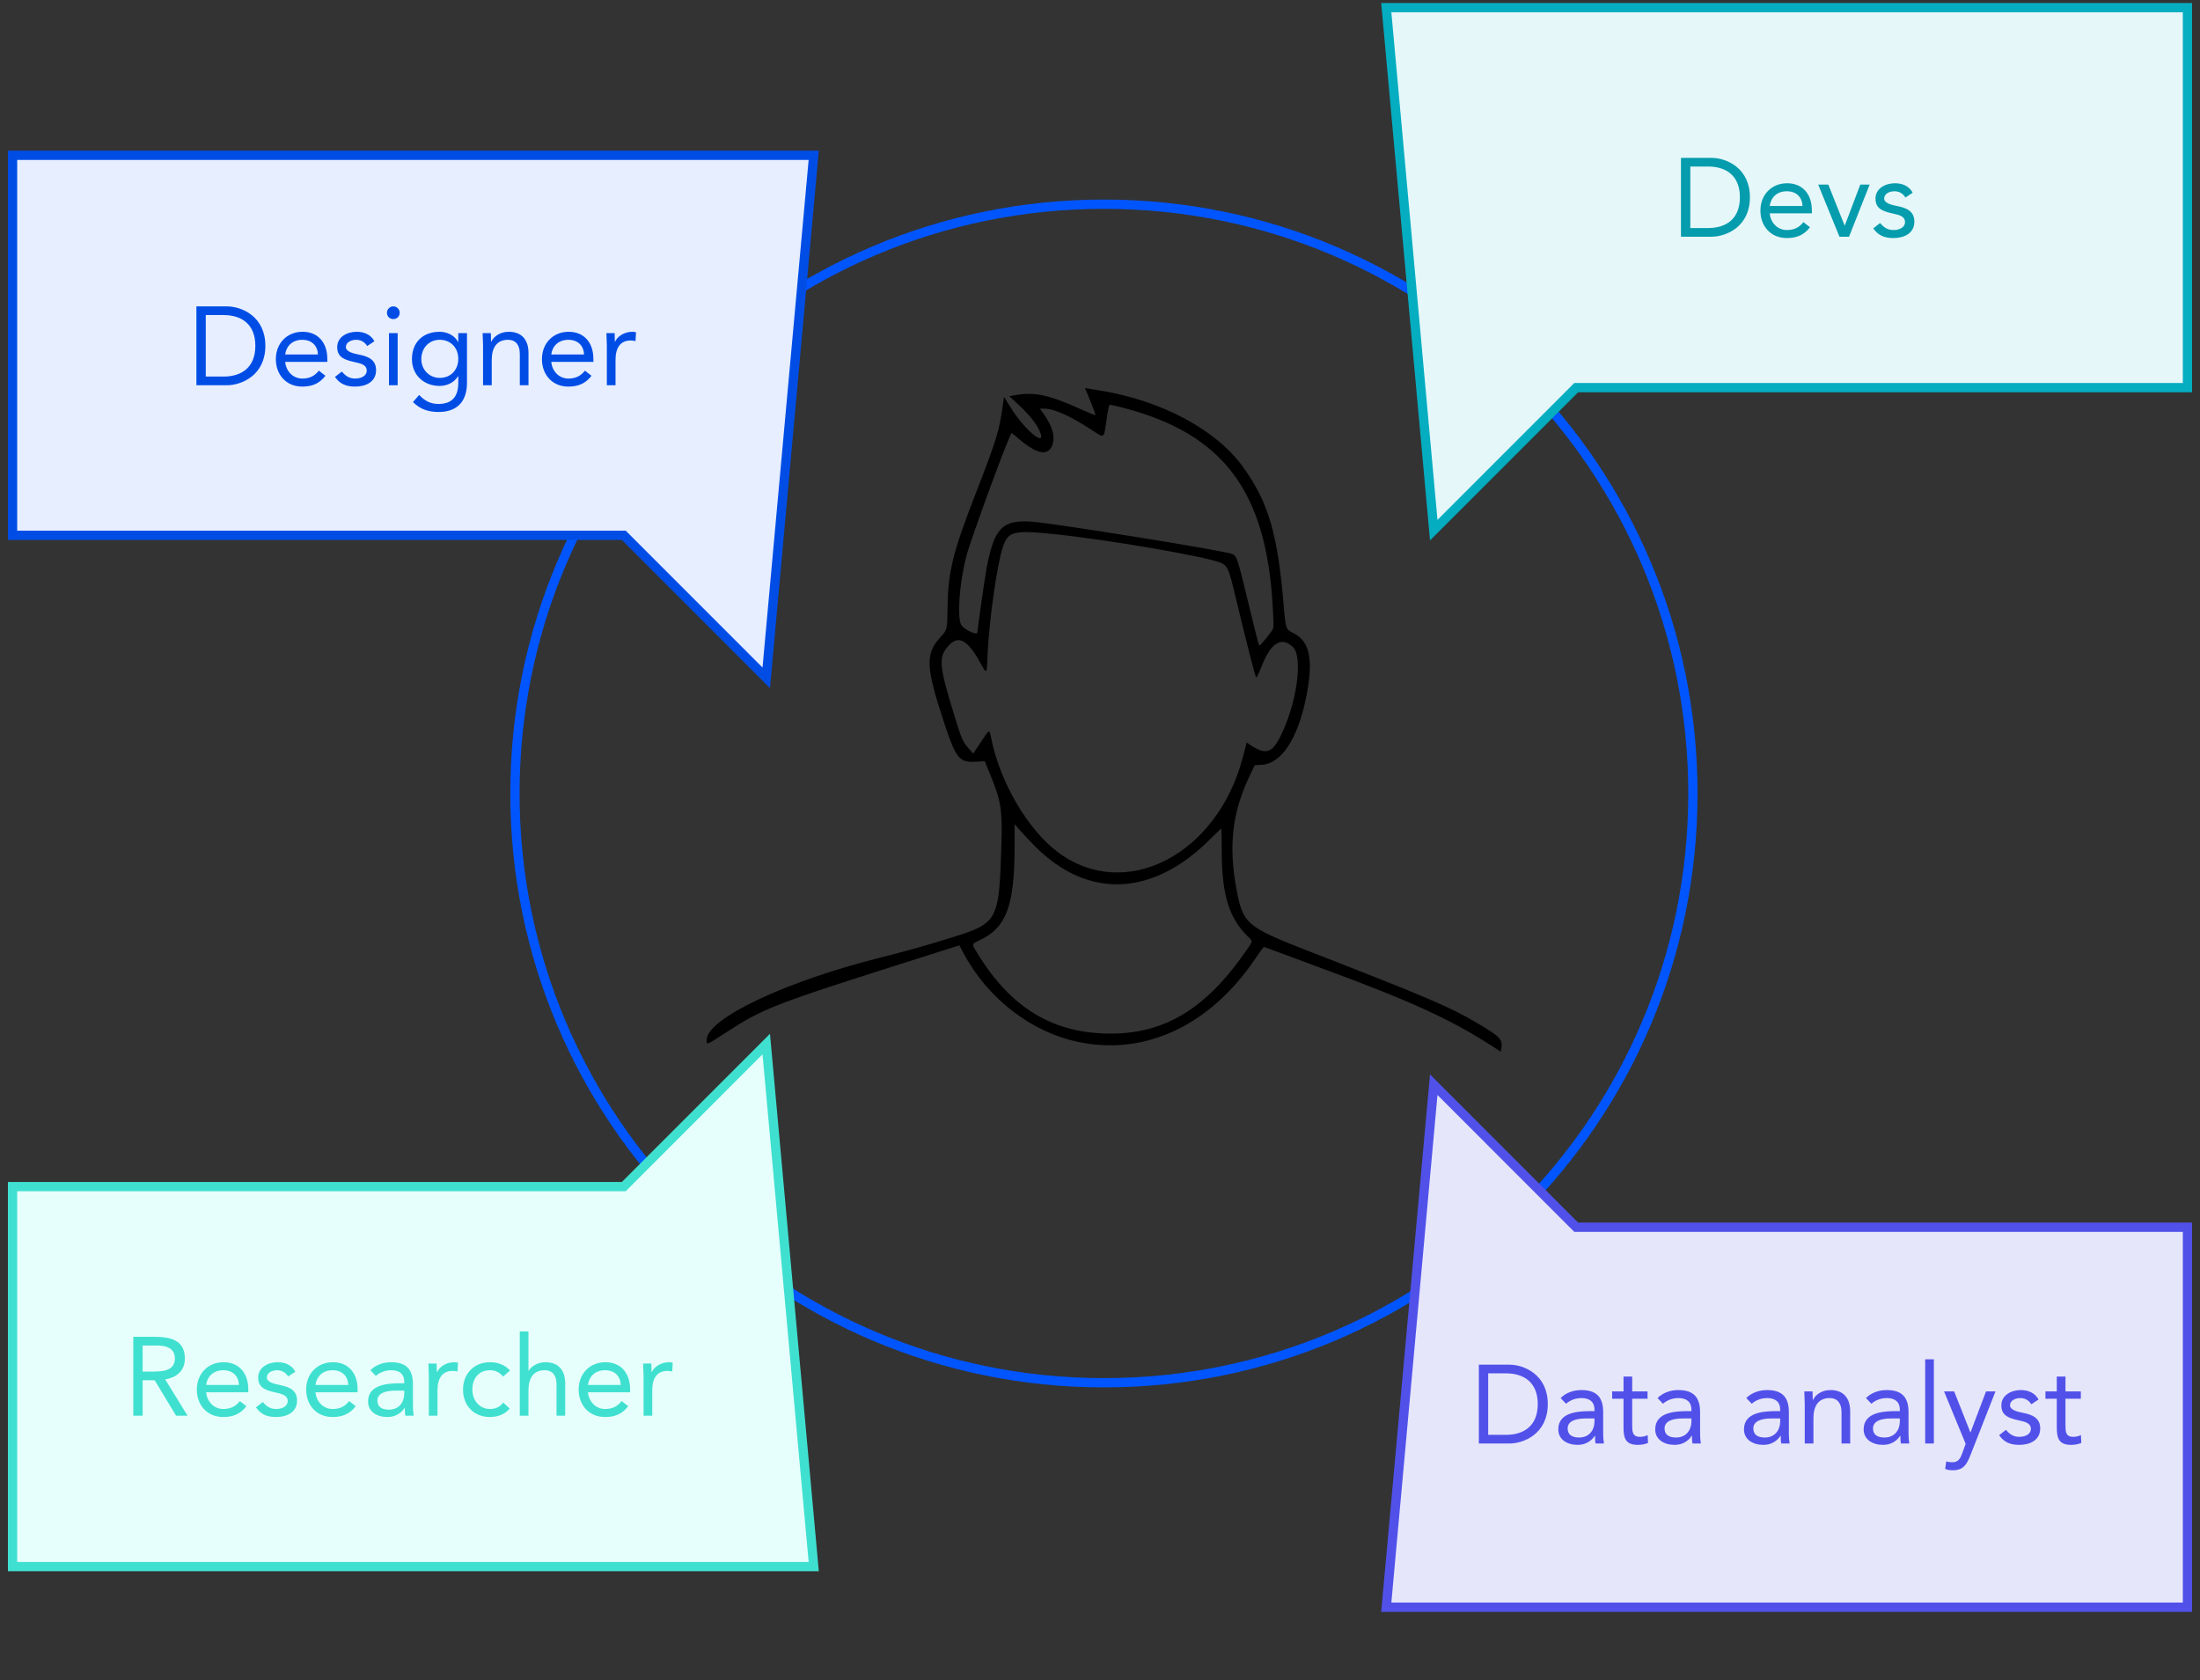
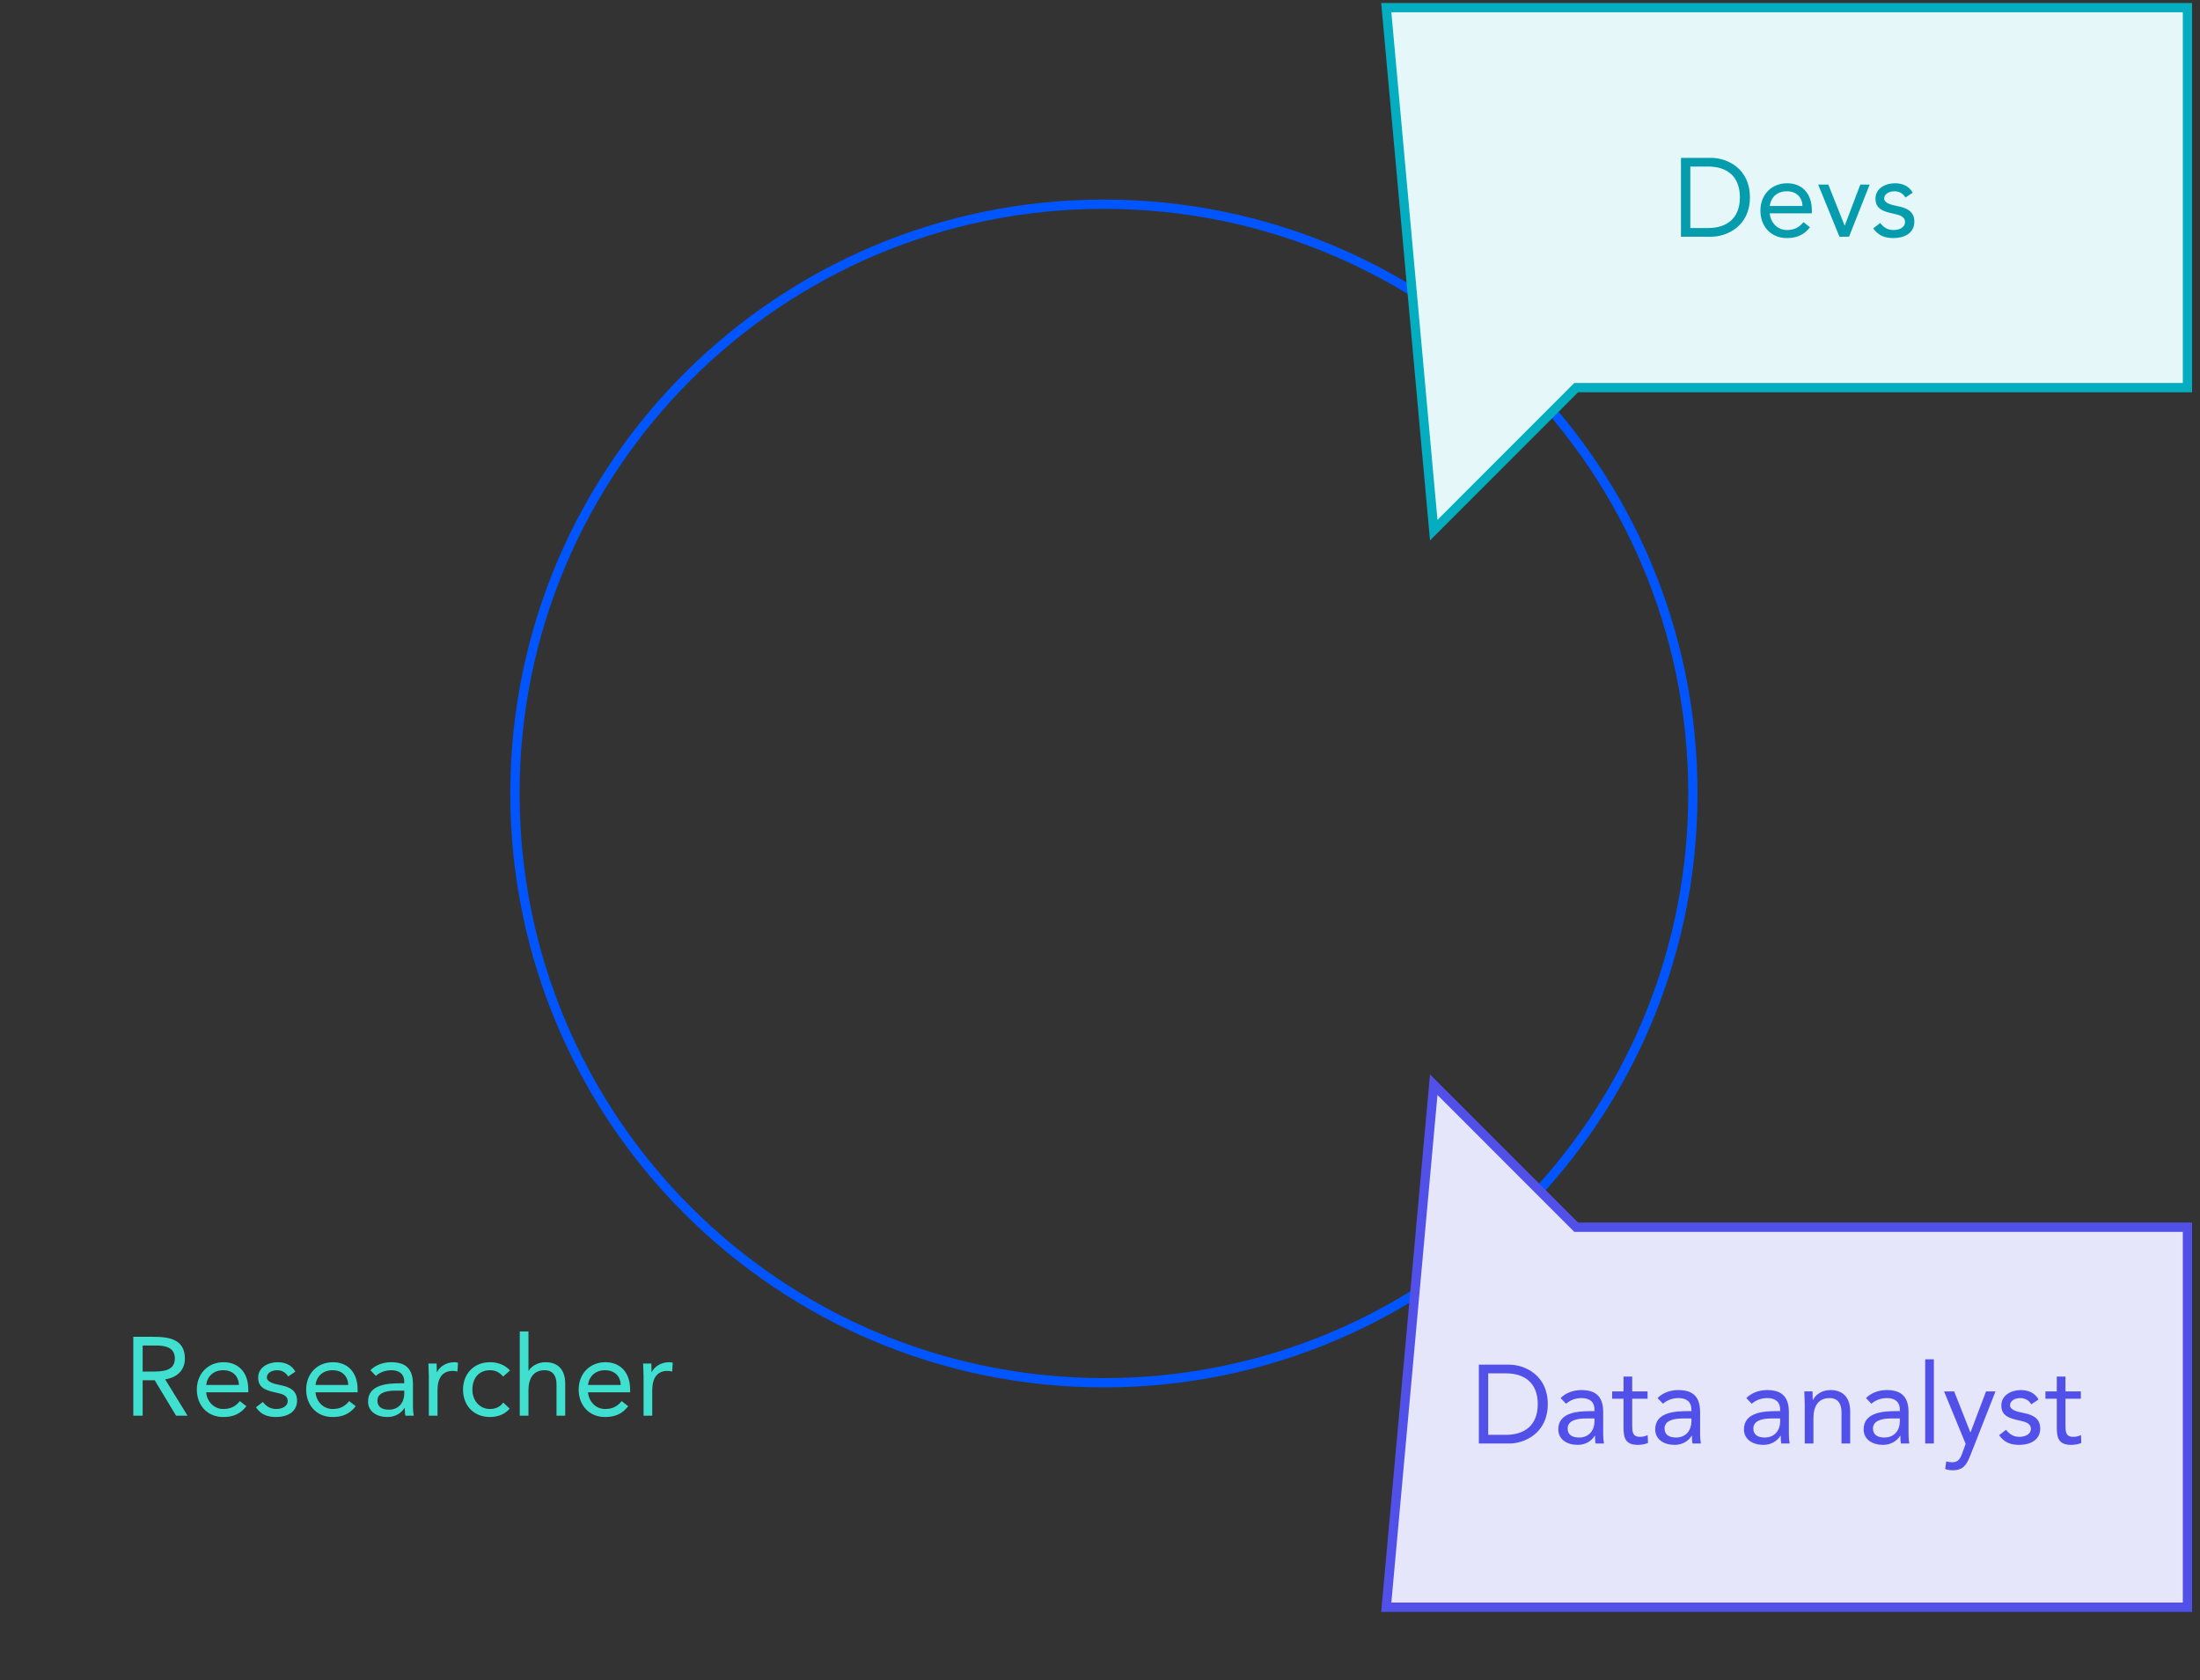
<svg xmlns="http://www.w3.org/2000/svg" width="237" height="181" viewBox="0 0 237 181" fill="none">
  <rect x="0" y="0" width="237" height="181" fill="#333333" stroke="none" />
  <path d="M182.372 85.474C182.372 120.532 153.965 148.952 118.923 148.952C83.88 148.952 55.473 120.532 55.473 85.474C55.473 50.416 83.88 21.997 118.923 21.997C153.965 21.997 182.372 50.416 182.372 85.474Z" stroke="#0055FF" />
-   <path fillRule="evenodd" clipRule="evenodd" d="M117.473 43.229C117.797 44.015 118.038 44.684 118.007 44.714C117.977 44.745 117.223 44.441 116.333 44.039C113.001 42.533 111.459 42.203 109.417 42.559L108.735 42.678L109.744 43.616C110.882 44.674 111.628 45.605 111.993 46.424C112.833 48.308 110.501 46.469 108.963 44.035L108.159 42.762L108.035 43.629C107.628 46.496 107.366 47.349 105.135 53.09C102.638 59.512 102.124 61.586 102.078 65.438C102.048 67.855 102.058 67.815 101.285 68.667C99.653 70.465 99.727 71.876 101.782 78.079C102.984 81.707 103.37 82.166 105.117 82.055L106.082 81.994L106.654 83.384C107.833 86.252 107.992 87.231 107.881 90.902C107.628 99.258 107.538 99.427 102.502 100.997C99.715 101.866 97.504 102.489 94.784 103.17C84.597 105.723 76.129 109.739 76.129 112.016C76.129 112.592 76.061 112.616 78.037 111.333C82.299 108.568 83.049 108.278 99.239 103.139L103.345 101.837L103.777 102.646C106.412 107.577 111.064 111.175 116.19 112.247C123.388 113.752 130.398 110.443 135.239 103.253C135.698 102.571 136.112 102.014 136.158 102.014C136.205 102.014 136.753 102.208 137.376 102.446C137.999 102.684 140.309 103.541 142.51 104.351C151.867 107.794 156.285 109.811 160.676 112.645L161.671 113.287L161.728 112.949C161.893 111.953 161.656 111.702 159.144 110.214C156.182 108.46 153.946 107.505 140.964 102.449C134.267 99.842 133.904 99.53 133.205 95.793C132.332 91.124 132.743 87.533 134.596 83.628L135.164 82.431L135.957 82.381C138.023 82.248 139.767 79.632 140.665 75.318C141.541 71.117 141.141 69.059 139.277 68.166C138.536 67.811 138.499 67.707 138.304 65.373C137.646 57.519 136.677 54.179 133.948 50.357C131.065 46.319 125.213 43.17 118.558 42.077C118.008 41.986 117.406 41.887 117.22 41.856L116.883 41.8L117.473 43.229ZM121.138 43.963C131.811 46.785 136.418 52.949 137.105 65.327C137.225 67.501 137.222 67.633 137.036 67.919C136.75 68.36 135.784 69.523 135.697 69.531C135.602 69.54 135.6 69.533 134.403 64.623C133.292 60.068 133.236 59.903 132.746 59.679C131.967 59.322 113.142 56.297 110.978 56.18C107.957 56.017 107.102 56.924 106.292 61.156C106.1 62.16 105.292 67.792 105.292 68.13C105.292 68.491 103.843 67.818 103.558 67.324C103.091 66.516 103.354 62.827 104.08 59.996C104.583 58.037 108.76 46.672 108.982 46.661C109.013 46.659 109.321 46.901 109.666 47.197C111.636 48.892 112.823 49.171 113.317 48.054C113.711 47.161 113.428 45.999 112.499 44.695L112.02 44.022H112.507C113.55 44.022 115.294 44.805 117.599 46.309C119.023 47.239 118.896 47.322 119.196 45.261C119.391 43.923 119.47 43.6 119.603 43.6C119.694 43.601 120.385 43.764 121.138 43.963ZM113.393 57.52C119.273 58.109 130.369 60.025 131.612 60.667C132.23 60.986 132.399 61.371 132.974 63.767C134.443 69.886 135.248 73.017 135.342 72.986C135.4 72.966 135.662 72.408 135.925 71.745C136.92 69.242 137.999 68.561 139.24 69.653C140.454 70.72 139.678 76.041 137.79 79.604C136.962 81.165 136.24 81.3 134.616 80.197L134.304 79.984L133.903 81.525C131.16 92.088 121.212 97.217 113.97 91.802C110.738 89.385 107.772 84.348 106.802 79.627C106.569 78.492 106.643 78.472 105.662 79.946L104.841 81.18L104.379 80.658C103.723 79.917 103.605 79.652 102.876 77.288C101.117 71.583 101.05 70.776 102.232 69.507C103.261 68.403 104.239 68.936 105.566 71.325C106.337 72.712 106.294 72.76 106.4 70.382C106.562 66.76 107.413 60.799 108.034 58.928C108.592 57.25 109.171 57.098 113.393 57.52ZM111.498 91.163C117.209 96.903 124.206 96.599 130.428 90.341C131.022 89.744 131.531 89.255 131.56 89.255C131.589 89.255 131.613 90.312 131.613 91.605C131.613 96.353 132.395 98.919 134.446 100.902C134.987 101.425 135.002 101.329 134.19 102.496C129.887 108.676 125.484 111.348 119.611 111.341C113.48 111.334 108.942 108.613 105.357 102.795C104.629 101.615 104.609 101.726 105.634 101.234C108.411 99.899 109.287 97.531 109.298 91.327L109.302 88.781L109.898 89.466C110.225 89.843 110.945 90.607 111.498 91.163Z" fill="url(#paint0_linear_1534_87136)" />
  <path d="M235.648 0.823H149.34L154.454 57.108L169.798 41.757H235.648V0.823Z" fill="#E6F7F9" stroke="#05ADC0" />
-   <path d="M1.352 16.731H87.66L82.546 73.016L67.202 57.666H1.352V16.731Z" fill="#E6EEFF" stroke="#004DE6" />
-   <path d="M21.159 41.5V33.004H24.423C26.091 33.004 28.587 34.12 28.587 37.252C28.587 40.384 26.091 41.5 24.423 41.5H21.159ZM22.167 33.94V40.564H24.087C26.031 40.564 27.507 39.58 27.507 37.252C27.507 34.924 26.031 33.94 24.087 33.94H22.167ZM34.349 39.928L35.057 40.48C34.397 41.332 33.605 41.644 32.561 41.644C30.797 41.644 29.717 40.324 29.717 38.692C29.717 36.952 30.941 35.74 32.597 35.74C34.181 35.74 35.261 36.82 35.261 38.68V38.98H30.725C30.797 39.952 31.541 40.78 32.561 40.78C33.365 40.78 33.905 40.492 34.349 39.928ZM30.725 38.188H34.253C34.217 37.24 33.593 36.604 32.561 36.604C31.529 36.604 30.845 37.24 30.725 38.188ZM36.085 40.6L36.829 40.024C37.201 40.48 37.609 40.78 38.269 40.78C38.857 40.78 39.505 40.528 39.505 39.916C39.505 39.316 38.905 39.16 38.305 39.028C37.237 38.788 36.325 38.56 36.325 37.396C36.325 36.304 37.381 35.74 38.425 35.74C39.217 35.74 39.949 36.04 40.333 36.76L39.553 37.276C39.313 36.88 38.917 36.604 38.365 36.604C37.849 36.604 37.261 36.856 37.261 37.384C37.261 37.852 37.933 38.056 38.677 38.2C39.673 38.392 40.513 38.752 40.513 39.88C40.513 41.152 39.385 41.644 38.269 41.644C37.321 41.644 36.637 41.392 36.085 40.6ZM41.903 41.5V35.884H42.839V41.5H41.903ZM41.687 33.688C41.687 33.316 41.987 33.004 42.371 33.004C42.755 33.004 43.055 33.316 43.055 33.688C43.055 34.084 42.767 34.372 42.371 34.372C41.975 34.372 41.687 34.084 41.687 33.688ZM50.306 35.884V41.248C50.306 43.276 49.214 44.38 47.246 44.38C46.154 44.38 45.278 44.092 44.486 43.312L45.158 42.544C45.746 43.18 46.382 43.516 47.246 43.516C48.926 43.516 49.37 42.436 49.37 41.248V40.528H49.346C48.902 41.248 48.11 41.572 47.366 41.572C45.602 41.572 44.378 40.348 44.378 38.692C44.378 36.856 45.578 35.74 47.366 35.74C48.122 35.74 48.974 36.1 49.346 36.844H49.37V35.884H50.306ZM45.386 38.692C45.386 39.832 46.274 40.708 47.366 40.708C48.65 40.708 49.37 39.748 49.37 38.668C49.37 37.456 48.554 36.604 47.366 36.604C46.19 36.604 45.386 37.516 45.386 38.692ZM52.038 41.5V37.216C52.038 36.7 51.989 36.256 51.989 35.884H52.877C52.877 36.184 52.901 36.496 52.901 36.808H52.925C53.178 36.256 53.873 35.74 54.797 35.74C56.273 35.74 56.934 36.676 56.934 38.032V41.5H55.998V38.128C55.998 37.192 55.59 36.604 54.714 36.604C53.502 36.604 52.974 37.48 52.974 38.764V41.5H52.038ZM63.014 39.928L63.721 40.48C63.062 41.332 62.27 41.644 61.225 41.644C59.462 41.644 58.382 40.324 58.382 38.692C58.382 36.952 59.605 35.74 61.261 35.74C62.846 35.74 63.925 36.82 63.925 38.68V38.98H59.389C59.462 39.952 60.206 40.78 61.225 40.78C62.029 40.78 62.569 40.492 63.014 39.928ZM59.389 38.188H62.917C62.882 37.24 62.258 36.604 61.225 36.604C60.194 36.604 59.51 37.24 59.389 38.188ZM65.374 41.5V37.216C65.374 36.7 65.326 36.256 65.326 35.884H66.213C66.213 36.184 66.237 36.496 66.237 36.808H66.261C66.513 36.256 67.21 35.74 68.133 35.74C68.254 35.74 68.385 35.752 68.517 35.8L68.457 36.748C68.302 36.7 68.121 36.676 67.954 36.676C66.814 36.676 66.309 37.48 66.309 38.764V41.5H65.374Z" fill="#004DE6" />
  <path d="M181.086 25.5V17.004H184.35C186.018 17.004 188.514 18.12 188.514 21.252C188.514 24.384 186.018 25.5 184.35 25.5H181.086ZM182.094 17.94V24.564H184.014C185.958 24.564 187.434 23.58 187.434 21.252C187.434 18.924 185.958 17.94 184.014 17.94H182.094ZM194.276 23.928L194.984 24.48C194.324 25.332 193.532 25.644 192.488 25.644C190.724 25.644 189.644 24.324 189.644 22.692C189.644 20.952 190.868 19.74 192.524 19.74C194.108 19.74 195.188 20.82 195.188 22.68V22.98H190.652C190.724 23.952 191.468 24.78 192.488 24.78C193.292 24.78 193.832 24.492 194.276 23.928ZM190.652 22.188H194.18C194.144 21.24 193.52 20.604 192.488 20.604C191.456 20.604 190.772 21.24 190.652 22.188ZM201.412 19.884L199.192 25.5H198.16L195.868 19.884H196.96L198.712 24.288H198.736L200.404 19.884H201.412ZM201.801 24.6L202.545 24.024C202.917 24.48 203.325 24.78 203.985 24.78C204.573 24.78 205.221 24.528 205.221 23.916C205.221 23.316 204.621 23.16 204.021 23.028C202.953 22.788 202.041 22.56 202.041 21.396C202.041 20.304 203.097 19.74 204.141 19.74C204.933 19.74 205.665 20.04 206.049 20.76L205.269 21.276C205.029 20.88 204.633 20.604 204.081 20.604C203.565 20.604 202.977 20.856 202.977 21.384C202.977 21.852 203.649 22.056 204.393 22.2C205.389 22.392 206.229 22.752 206.229 23.88C206.229 25.152 205.101 25.644 203.985 25.644C203.037 25.644 202.353 25.392 201.801 24.6Z" fill="#059CAD" />
  <path d="M235.648 173.133H149.34L154.454 116.848L169.798 132.199H235.648V173.133Z" fill="#E6E6FA" stroke="#5151EA" />
-   <path d="M159.311 155.5V147.004H162.575C164.243 147.004 166.739 148.12 166.739 151.252C166.739 154.384 164.243 155.5 162.575 155.5H159.311ZM160.319 147.94V154.564H162.239C164.183 154.564 165.659 153.58 165.659 151.252C165.659 148.924 164.183 147.94 162.239 147.94H160.319ZM168.71 151.216L168.122 150.604C168.698 150.016 169.538 149.74 170.354 149.74C172.01 149.74 172.706 150.532 172.706 152.116V154.528C172.706 154.852 172.742 155.212 172.79 155.5H171.89C171.83 155.248 171.83 154.9 171.83 154.66H171.806C171.434 155.236 170.81 155.644 169.958 155.644C168.818 155.644 167.87 155.068 167.87 153.976C167.87 152.116 170.03 152.008 171.41 152.008H171.77V151.84C171.77 151.024 171.254 150.604 170.378 150.604C169.778 150.604 169.154 150.808 168.71 151.216ZM171.77 152.8H170.834C169.646 152.8 168.878 153.124 168.878 153.88C168.878 154.588 169.406 154.852 170.114 154.852C171.194 154.852 171.746 154.072 171.77 153.16V152.8ZM177.488 149.884V150.676H175.832V153.484C175.832 154.204 175.844 154.78 176.672 154.78C176.948 154.78 177.248 154.72 177.5 154.588L177.536 155.44C177.212 155.584 176.792 155.644 176.444 155.644C175.112 155.644 174.896 154.924 174.896 153.76V150.676H173.672V149.884H174.896V148.288H175.832V149.884H177.488ZM179.151 151.216L178.563 150.604C179.139 150.016 179.979 149.74 180.795 149.74C182.451 149.74 183.147 150.532 183.147 152.116V154.528C183.147 154.852 183.183 155.212 183.231 155.5H182.331C182.271 155.248 182.271 154.9 182.271 154.66H182.247C181.875 155.236 181.251 155.644 180.399 155.644C179.259 155.644 178.311 155.068 178.311 153.976C178.311 152.116 180.471 152.008 181.851 152.008H182.211V151.84C182.211 151.024 181.695 150.604 180.819 150.604C180.219 150.604 179.595 150.808 179.151 151.216ZM182.211 152.8H181.275C180.087 152.8 179.319 153.124 179.319 153.88C179.319 154.588 179.847 154.852 180.555 154.852C181.635 154.852 182.187 154.072 182.211 153.16V152.8ZM188.714 151.216L188.126 150.604C188.702 150.016 189.542 149.74 190.358 149.74C192.014 149.74 192.71 150.532 192.71 152.116V154.528C192.71 154.852 192.746 155.212 192.794 155.5H191.894C191.834 155.248 191.834 154.9 191.834 154.66H191.81C191.438 155.236 190.814 155.644 189.962 155.644C188.822 155.644 187.874 155.068 187.874 153.976C187.874 152.116 190.034 152.008 191.414 152.008H191.774V151.84C191.774 151.024 191.258 150.604 190.382 150.604C189.782 150.604 189.158 150.808 188.714 151.216ZM191.774 152.8H190.838C189.65 152.8 188.882 153.124 188.882 153.88C188.882 154.588 189.41 154.852 190.118 154.852C191.198 154.852 191.75 154.072 191.774 153.16V152.8ZM194.42 155.5V151.216C194.42 150.7 194.372 150.256 194.372 149.884H195.26C195.26 150.184 195.284 150.496 195.284 150.808H195.308C195.56 150.256 196.256 149.74 197.18 149.74C198.656 149.74 199.316 150.676 199.316 152.032V155.5H198.38V152.128C198.38 151.192 197.972 150.604 197.096 150.604C195.884 150.604 195.356 151.48 195.356 152.764V155.5H194.42ZM201.604 151.216L201.016 150.604C201.592 150.016 202.432 149.74 203.248 149.74C204.904 149.74 205.6 150.532 205.6 152.116V154.528C205.6 154.852 205.636 155.212 205.684 155.5H204.784C204.724 155.248 204.724 154.9 204.724 154.66H204.7C204.328 155.236 203.704 155.644 202.852 155.644C201.712 155.644 200.764 155.068 200.764 153.976C200.764 152.116 202.924 152.008 204.304 152.008H204.664V151.84C204.664 151.024 204.148 150.604 203.272 150.604C202.672 150.604 202.048 150.808 201.604 151.216ZM204.664 152.8H203.728C202.54 152.8 201.772 153.124 201.772 153.88C201.772 154.588 202.3 154.852 203.008 154.852C204.088 154.852 204.64 154.072 204.664 153.16V152.8ZM207.395 155.5V146.428H208.331V155.5H207.395ZM214.97 149.884L212.258 156.784C211.886 157.732 211.514 158.38 210.386 158.38C210.122 158.38 209.798 158.356 209.546 158.236L209.666 157.42C209.858 157.492 210.062 157.516 210.326 157.516C210.938 157.516 211.166 157.144 211.37 156.592L211.754 155.536L209.426 149.884H210.518L212.258 154.288H212.282L213.95 149.884H214.97ZM215.359 154.6L216.103 154.024C216.475 154.48 216.883 154.78 217.543 154.78C218.131 154.78 218.779 154.528 218.779 153.916C218.779 153.316 218.179 153.16 217.579 153.028C216.511 152.788 215.599 152.56 215.599 151.396C215.599 150.304 216.655 149.74 217.699 149.74C218.491 149.74 219.223 150.04 219.607 150.76L218.827 151.276C218.587 150.88 218.191 150.604 217.639 150.604C217.123 150.604 216.535 150.856 216.535 151.384C216.535 151.852 217.207 152.056 217.951 152.2C218.947 152.392 219.787 152.752 219.787 153.88C219.787 155.152 218.659 155.644 217.543 155.644C216.595 155.644 215.911 155.392 215.359 154.6ZM224.164 149.884V150.676H222.508V153.484C222.508 154.204 222.52 154.78 223.348 154.78C223.624 154.78 223.924 154.72 224.176 154.588L224.212 155.44C223.888 155.584 223.468 155.644 223.12 155.644C221.788 155.644 221.572 154.924 221.572 153.76V150.676H220.348V149.884H221.572V148.288H222.508V149.884H224.164Z" fill="#5151EA" />
-   <path d="M1.352 168.755H87.66L82.546 112.47L67.202 127.821H1.352V168.755Z" fill="#E6FFFC" stroke="#40E0D0" />
+   <path d="M159.311 155.5V147.004H162.575C164.243 147.004 166.739 148.12 166.739 151.252C166.739 154.384 164.243 155.5 162.575 155.5H159.311ZM160.319 147.94V154.564H162.239C164.183 154.564 165.659 153.58 165.659 151.252C165.659 148.924 164.183 147.94 162.239 147.94H160.319ZM168.71 151.216L168.122 150.604C168.698 150.016 169.538 149.74 170.354 149.74C172.01 149.74 172.706 150.532 172.706 152.116V154.528C172.706 154.852 172.742 155.212 172.79 155.5H171.89C171.83 155.248 171.83 154.9 171.83 154.66H171.806C171.434 155.236 170.81 155.644 169.958 155.644C168.818 155.644 167.87 155.068 167.87 153.976C167.87 152.116 170.03 152.008 171.41 152.008H171.77V151.84C171.77 151.024 171.254 150.604 170.378 150.604C169.778 150.604 169.154 150.808 168.71 151.216ZM171.77 152.8H170.834C169.646 152.8 168.878 153.124 168.878 153.88C168.878 154.588 169.406 154.852 170.114 154.852C171.194 154.852 171.746 154.072 171.77 153.16V152.8ZM177.488 149.884V150.676H175.832V153.484C175.832 154.204 175.844 154.78 176.672 154.78C176.948 154.78 177.248 154.72 177.5 154.588L177.536 155.44C177.212 155.584 176.792 155.644 176.444 155.644C175.112 155.644 174.896 154.924 174.896 153.76V150.676H173.672V149.884H174.896V148.288H175.832V149.884ZM179.151 151.216L178.563 150.604C179.139 150.016 179.979 149.74 180.795 149.74C182.451 149.74 183.147 150.532 183.147 152.116V154.528C183.147 154.852 183.183 155.212 183.231 155.5H182.331C182.271 155.248 182.271 154.9 182.271 154.66H182.247C181.875 155.236 181.251 155.644 180.399 155.644C179.259 155.644 178.311 155.068 178.311 153.976C178.311 152.116 180.471 152.008 181.851 152.008H182.211V151.84C182.211 151.024 181.695 150.604 180.819 150.604C180.219 150.604 179.595 150.808 179.151 151.216ZM182.211 152.8H181.275C180.087 152.8 179.319 153.124 179.319 153.88C179.319 154.588 179.847 154.852 180.555 154.852C181.635 154.852 182.187 154.072 182.211 153.16V152.8ZM188.714 151.216L188.126 150.604C188.702 150.016 189.542 149.74 190.358 149.74C192.014 149.74 192.71 150.532 192.71 152.116V154.528C192.71 154.852 192.746 155.212 192.794 155.5H191.894C191.834 155.248 191.834 154.9 191.834 154.66H191.81C191.438 155.236 190.814 155.644 189.962 155.644C188.822 155.644 187.874 155.068 187.874 153.976C187.874 152.116 190.034 152.008 191.414 152.008H191.774V151.84C191.774 151.024 191.258 150.604 190.382 150.604C189.782 150.604 189.158 150.808 188.714 151.216ZM191.774 152.8H190.838C189.65 152.8 188.882 153.124 188.882 153.88C188.882 154.588 189.41 154.852 190.118 154.852C191.198 154.852 191.75 154.072 191.774 153.16V152.8ZM194.42 155.5V151.216C194.42 150.7 194.372 150.256 194.372 149.884H195.26C195.26 150.184 195.284 150.496 195.284 150.808H195.308C195.56 150.256 196.256 149.74 197.18 149.74C198.656 149.74 199.316 150.676 199.316 152.032V155.5H198.38V152.128C198.38 151.192 197.972 150.604 197.096 150.604C195.884 150.604 195.356 151.48 195.356 152.764V155.5H194.42ZM201.604 151.216L201.016 150.604C201.592 150.016 202.432 149.74 203.248 149.74C204.904 149.74 205.6 150.532 205.6 152.116V154.528C205.6 154.852 205.636 155.212 205.684 155.5H204.784C204.724 155.248 204.724 154.9 204.724 154.66H204.7C204.328 155.236 203.704 155.644 202.852 155.644C201.712 155.644 200.764 155.068 200.764 153.976C200.764 152.116 202.924 152.008 204.304 152.008H204.664V151.84C204.664 151.024 204.148 150.604 203.272 150.604C202.672 150.604 202.048 150.808 201.604 151.216ZM204.664 152.8H203.728C202.54 152.8 201.772 153.124 201.772 153.88C201.772 154.588 202.3 154.852 203.008 154.852C204.088 154.852 204.64 154.072 204.664 153.16V152.8ZM207.395 155.5V146.428H208.331V155.5H207.395ZM214.97 149.884L212.258 156.784C211.886 157.732 211.514 158.38 210.386 158.38C210.122 158.38 209.798 158.356 209.546 158.236L209.666 157.42C209.858 157.492 210.062 157.516 210.326 157.516C210.938 157.516 211.166 157.144 211.37 156.592L211.754 155.536L209.426 149.884H210.518L212.258 154.288H212.282L213.95 149.884H214.97ZM215.359 154.6L216.103 154.024C216.475 154.48 216.883 154.78 217.543 154.78C218.131 154.78 218.779 154.528 218.779 153.916C218.779 153.316 218.179 153.16 217.579 153.028C216.511 152.788 215.599 152.56 215.599 151.396C215.599 150.304 216.655 149.74 217.699 149.74C218.491 149.74 219.223 150.04 219.607 150.76L218.827 151.276C218.587 150.88 218.191 150.604 217.639 150.604C217.123 150.604 216.535 150.856 216.535 151.384C216.535 151.852 217.207 152.056 217.951 152.2C218.947 152.392 219.787 152.752 219.787 153.88C219.787 155.152 218.659 155.644 217.543 155.644C216.595 155.644 215.911 155.392 215.359 154.6ZM224.164 149.884V150.676H222.508V153.484C222.508 154.204 222.52 154.78 223.348 154.78C223.624 154.78 223.924 154.72 224.176 154.588L224.212 155.44C223.888 155.584 223.468 155.644 223.12 155.644C221.788 155.644 221.572 154.924 221.572 153.76V150.676H220.348V149.884H221.572V148.288H222.508V149.884H224.164Z" fill="#5151EA" />
  <path d="M14.36 152.5V144.004H16.532C18.176 144.004 19.916 144.244 19.916 146.344C19.916 147.58 19.112 148.384 17.792 148.588L20.204 152.5H18.968L16.664 148.684H15.368V152.5H14.36ZM15.368 144.94V147.748H16.268C17.384 147.748 18.836 147.748 18.836 146.344C18.836 145.12 17.768 144.94 16.784 144.94H15.368ZM25.836 150.928L26.544 151.48C25.884 152.332 25.092 152.644 24.048 152.644C22.284 152.644 21.204 151.324 21.204 149.692C21.204 147.952 22.428 146.74 24.084 146.74C25.668 146.74 26.748 147.82 26.748 149.68V149.98H22.212C22.284 150.952 23.028 151.78 24.048 151.78C24.852 151.78 25.392 151.492 25.836 150.928ZM22.212 149.188H25.74C25.704 148.24 25.08 147.604 24.048 147.604C23.016 147.604 22.332 148.24 22.212 149.188ZM27.572 151.6L28.316 151.024C28.688 151.48 29.096 151.78 29.756 151.78C30.344 151.78 30.992 151.528 30.992 150.916C30.992 150.316 30.392 150.16 29.792 150.028C28.724 149.788 27.812 149.56 27.812 148.396C27.812 147.304 28.868 146.74 29.912 146.74C30.704 146.74 31.436 147.04 31.82 147.76L31.04 148.276C30.8 147.88 30.404 147.604 29.852 147.604C29.336 147.604 28.748 147.856 28.748 148.384C28.748 148.852 29.42 149.056 30.164 149.2C31.16 149.392 32 149.752 32 150.88C32 152.152 30.872 152.644 29.756 152.644C28.808 152.644 28.124 152.392 27.572 151.6ZM37.614 150.928L38.322 151.48C37.662 152.332 36.87 152.644 35.826 152.644C34.062 152.644 32.982 151.324 32.982 149.692C32.982 147.952 34.206 146.74 35.862 146.74C37.446 146.74 38.526 147.82 38.526 149.68V149.98H33.99C34.062 150.952 34.806 151.78 35.826 151.78C36.63 151.78 37.17 151.492 37.614 150.928ZM33.99 149.188H37.518C37.482 148.24 36.858 147.604 35.826 147.604C34.794 147.604 34.11 148.24 33.99 149.188ZM40.49 148.216L39.902 147.604C40.478 147.016 41.318 146.74 42.134 146.74C43.79 146.74 44.486 147.532 44.486 149.116V151.528C44.486 151.852 44.522 152.212 44.57 152.5H43.67C43.61 152.248 43.61 151.9 43.61 151.66H43.586C43.214 152.236 42.59 152.644 41.738 152.644C40.598 152.644 39.65 152.068 39.65 150.976C39.65 149.116 41.81 149.008 43.19 149.008H43.55V148.84C43.55 148.024 43.034 147.604 42.158 147.604C41.558 147.604 40.934 147.808 40.49 148.216ZM43.55 149.8H42.614C41.426 149.8 40.658 150.124 40.658 150.88C40.658 151.588 41.186 151.852 41.894 151.852C42.974 151.852 43.526 151.072 43.55 150.16V149.8ZM46.196 152.5V148.216C46.196 147.7 46.148 147.256 46.148 146.884H47.036C47.036 147.184 47.06 147.496 47.06 147.808H47.084C47.336 147.256 48.032 146.74 48.956 146.74C49.076 146.74 49.208 146.752 49.34 146.8L49.28 147.748C49.124 147.7 48.944 147.676 48.776 147.676C47.636 147.676 47.132 148.48 47.132 149.764V152.5H46.196ZM54.944 147.628L54.2 148.288C53.804 147.808 53.348 147.604 52.784 147.604C51.524 147.604 50.888 148.54 50.888 149.692C50.888 150.844 51.644 151.78 52.784 151.78C53.396 151.78 53.864 151.564 54.212 151.084L54.908 151.744C54.368 152.368 53.6 152.644 52.784 152.644C51.044 152.644 49.88 151.42 49.88 149.692C49.88 147.988 51.056 146.74 52.784 146.74C53.612 146.74 54.38 147.016 54.944 147.628ZM55.993 152.5V143.428H56.929V147.664H56.953C57.205 147.22 57.877 146.74 58.753 146.74C60.229 146.74 60.889 147.676 60.889 149.032V152.5H59.953V149.128C59.953 148.192 59.545 147.604 58.669 147.604C57.457 147.604 56.929 148.48 56.929 149.764V152.5H55.993ZM66.969 150.928L67.677 151.48C67.017 152.332 66.225 152.644 65.181 152.644C63.417 152.644 62.337 151.324 62.337 149.692C62.337 147.952 63.561 146.74 65.217 146.74C66.801 146.74 67.881 147.82 67.881 149.68V149.98H63.345C63.417 150.952 64.161 151.78 65.181 151.78C65.985 151.78 66.525 151.492 66.969 150.928ZM63.345 149.188H66.873C66.837 148.24 66.213 147.604 65.181 147.604C64.149 147.604 63.465 148.24 63.345 149.188ZM69.329 152.5V148.216C69.329 147.7 69.281 147.256 69.281 146.884H70.169C70.169 147.184 70.193 147.496 70.193 147.808H70.217C70.469 147.256 71.165 146.74 72.089 146.74C72.209 146.74 72.341 146.752 72.473 146.8L72.413 147.748C72.257 147.7 72.077 147.676 71.909 147.676C70.769 147.676 70.265 148.48 70.265 149.764V152.5H69.329Z" fill="#40E0D0" />
  <defs>
    <linearGradient id="paint0_linear_1534_87136" x1="88.637" y1="68.539" x2="164.568" y2="70.098" gradientUnits="userSpaceOnUse">
      <stop stopColor="#0055FF" />
      <stop offset="0.318" stopColor="#19A4DB" />
      <stop offset="0.646" stopColor="#0295FF" />
      <stop offset="1" stopColor="#00D6EE" />
    </linearGradient>
  </defs>
</svg>